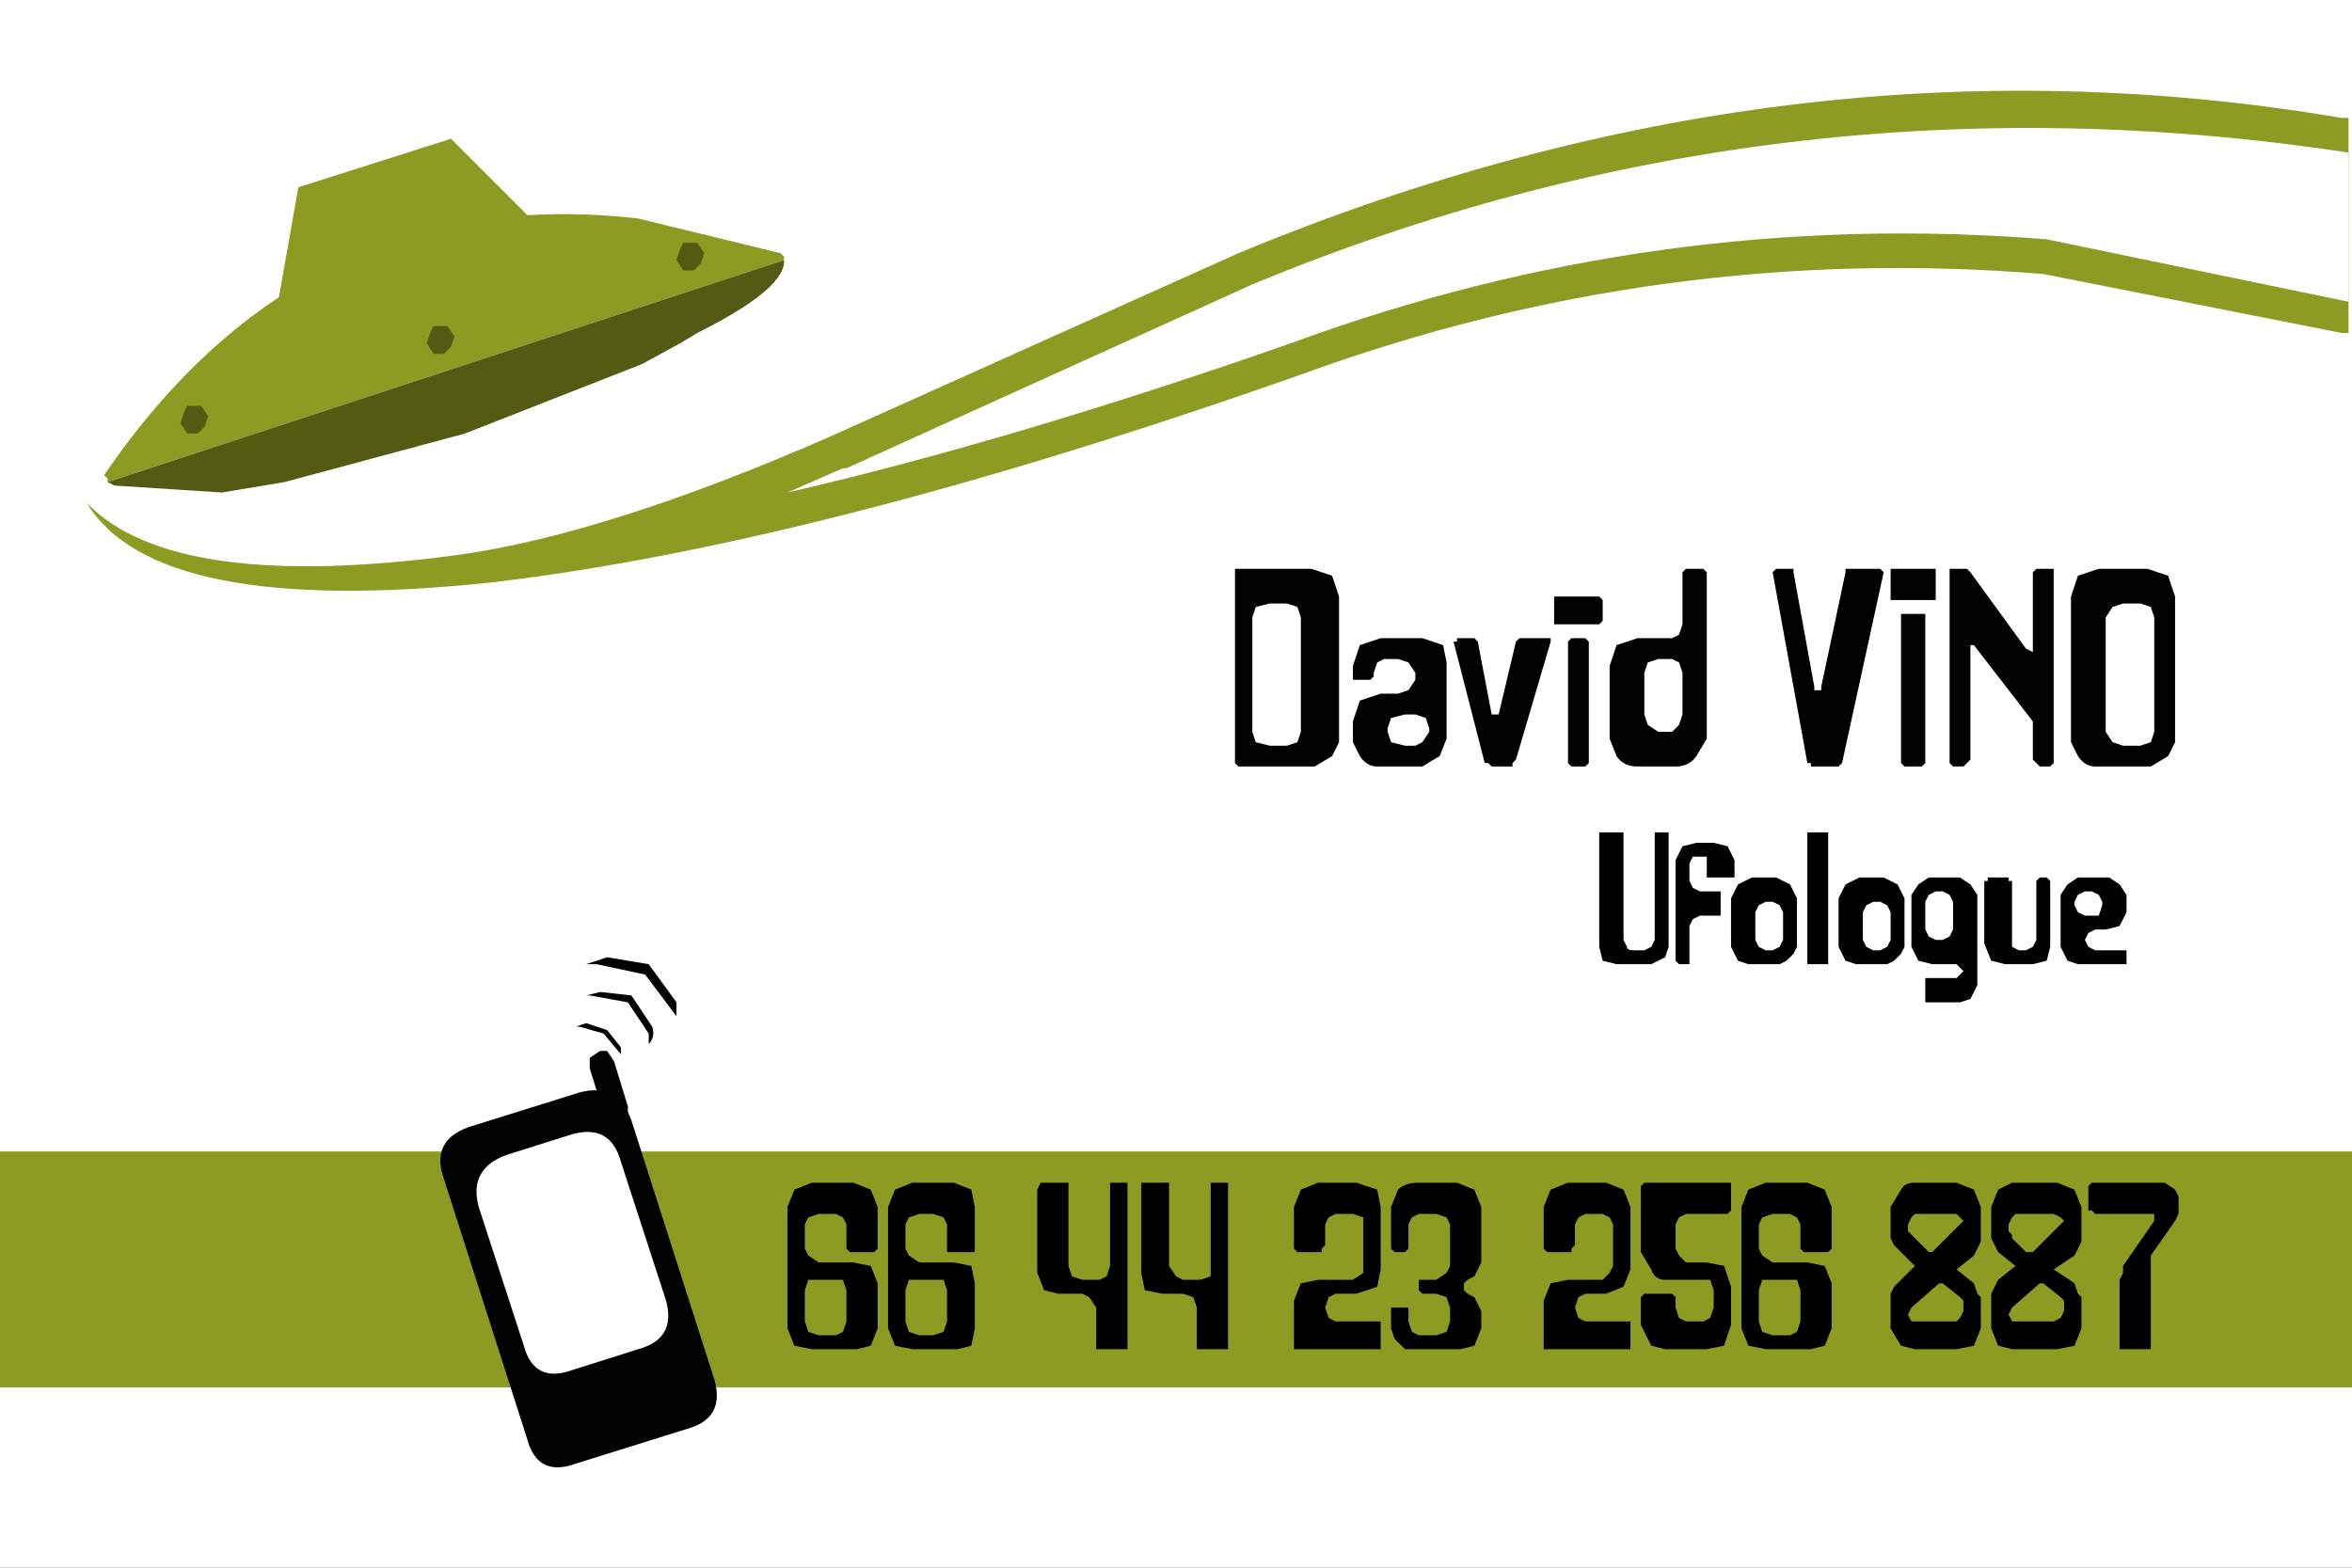
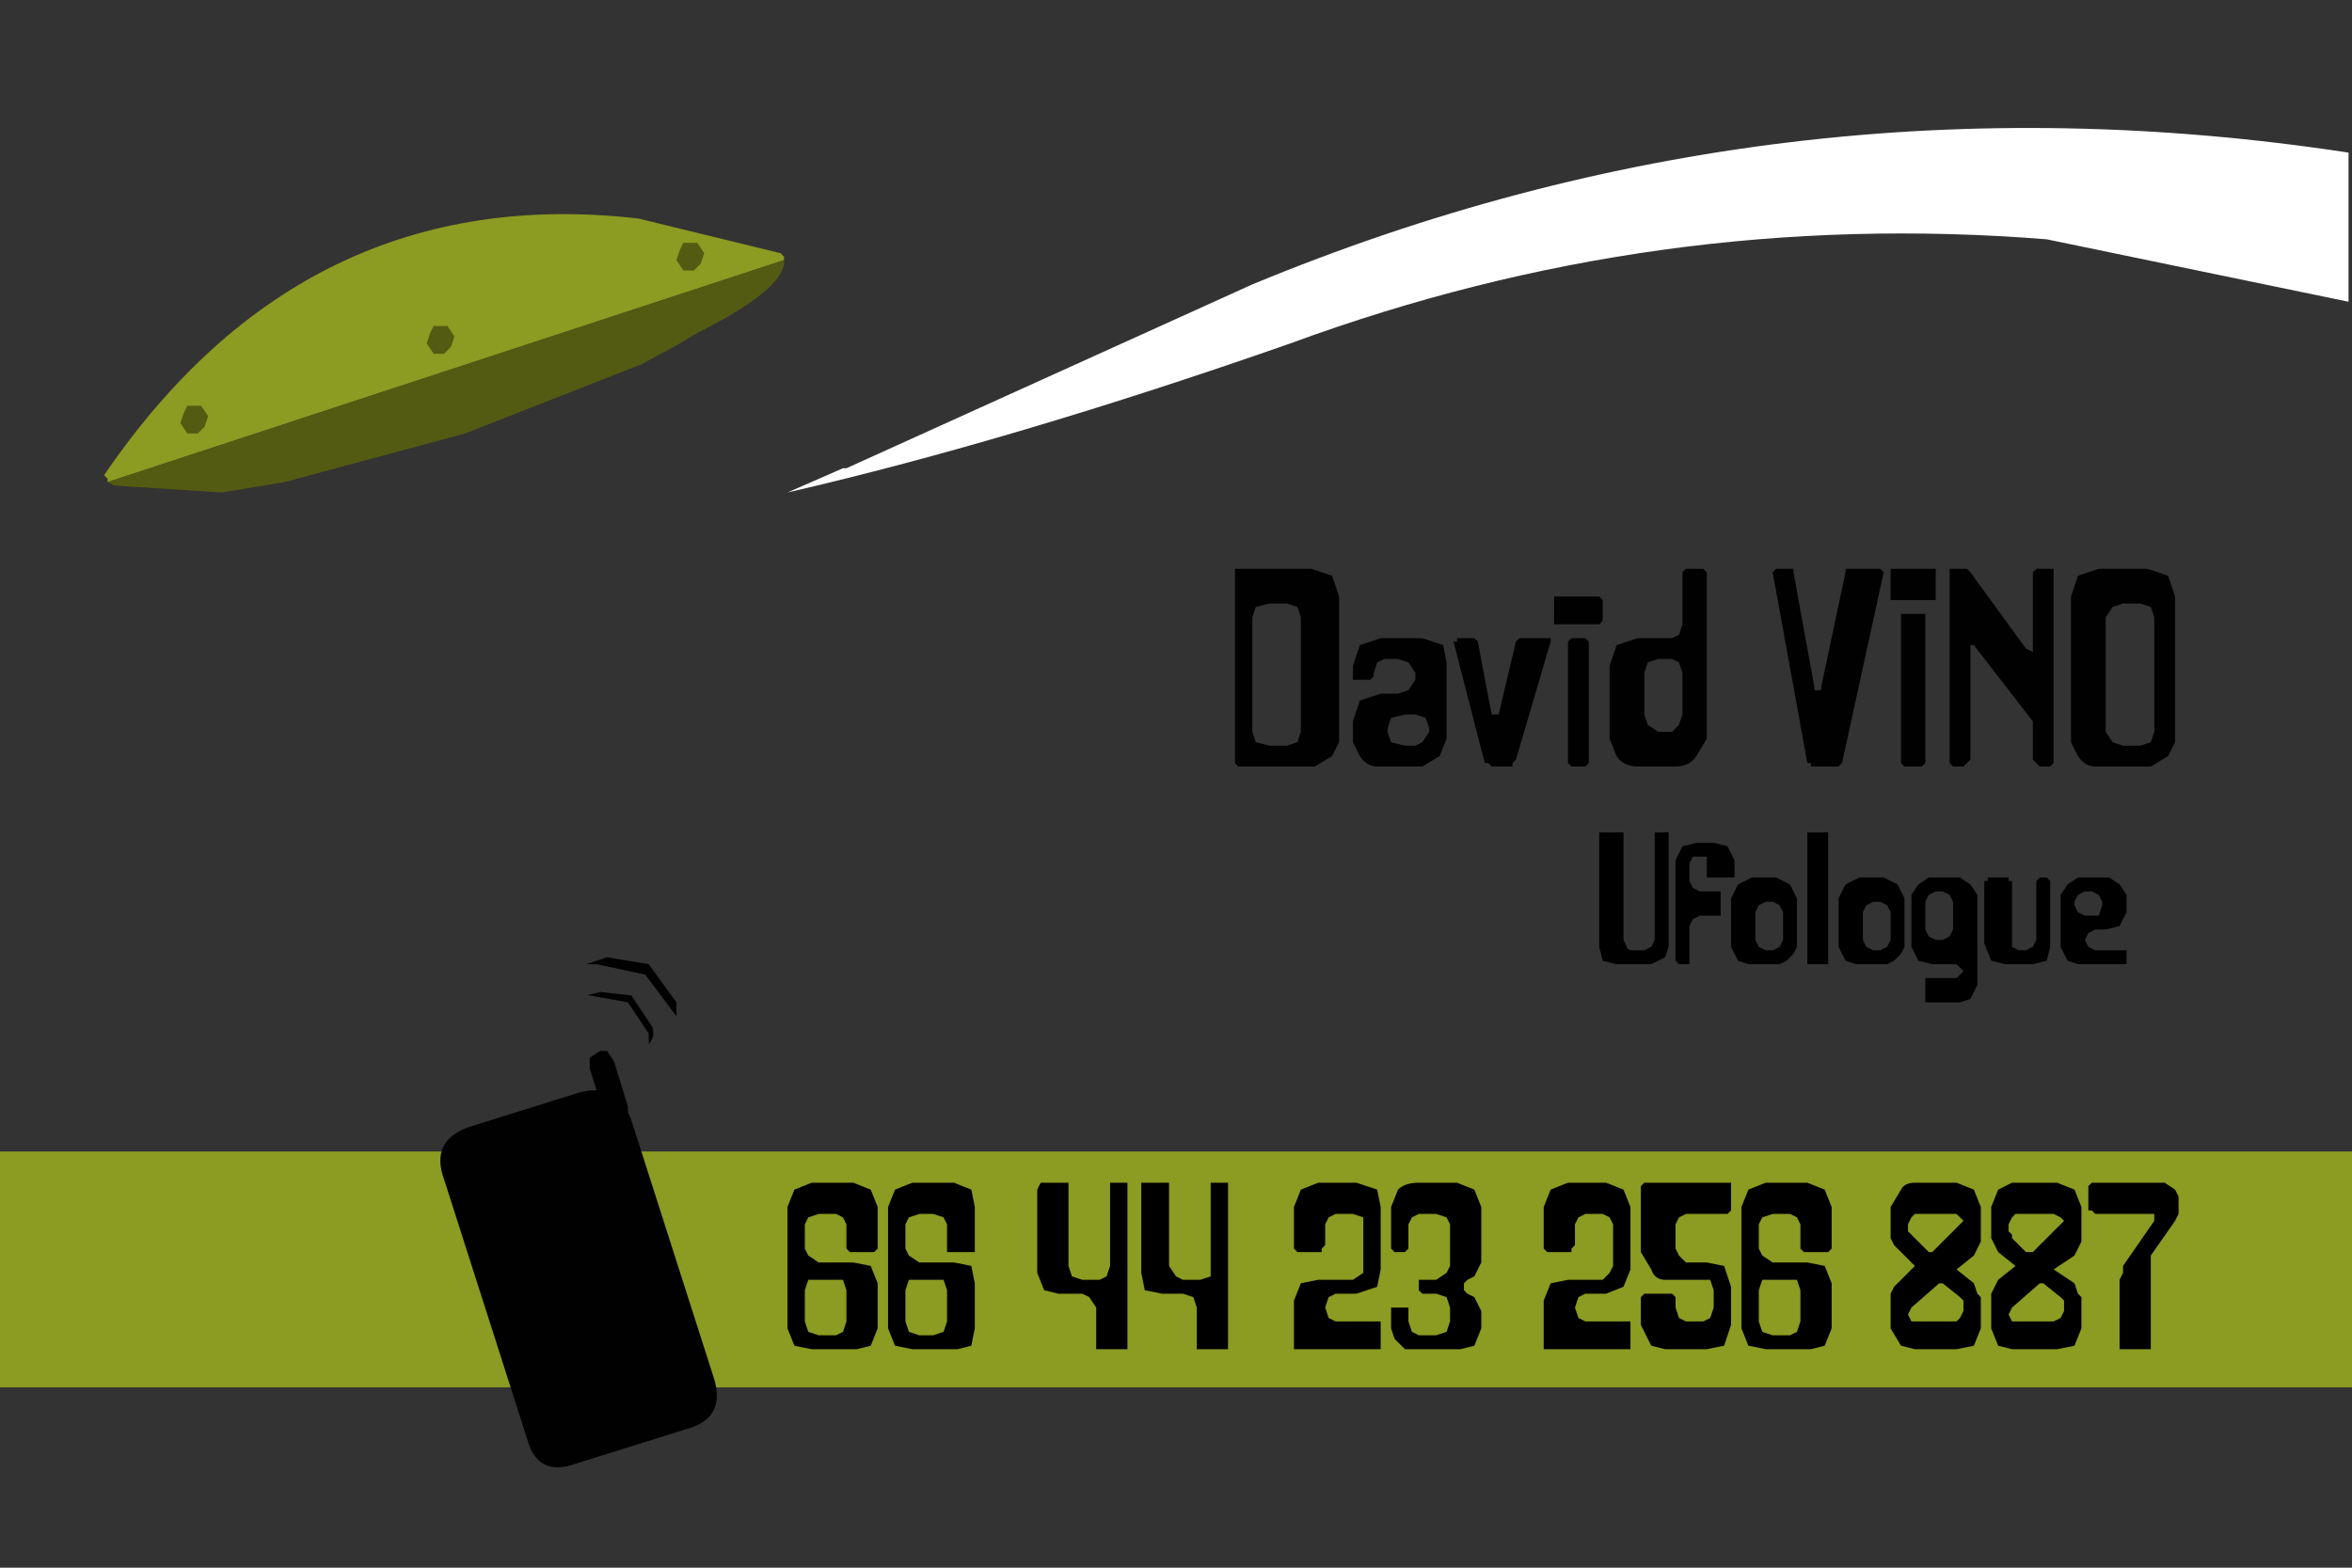
<svg xmlns="http://www.w3.org/2000/svg" height="22.6px" width="33.9px">
  <rect width="100%" height="100%" fill="#333333" stroke="none" />
  <g transform="matrix(1.0, 0.0, 0.0, 1.0, 18.1, 16.85)">
-     <path d="M-18.1 -16.85 L15.8 -16.85 15.8 5.75 -18.1 5.75 -18.1 -16.85" fill="#ffffff" fill-rule="evenodd" stroke="none" />
    <path d="M-16.55 -9.9 L-16.55 -9.95 -16.6 -10.0 Q-13.7 -14.25 -8.9 -13.7 L-6.85 -13.2 -6.8 -13.15 -6.8 -13.1 -16.55 -9.9" fill="#8c9b21" fill-rule="evenodd" stroke="none" />
    <path d="M-6.8 -13.1 L-6.8 -13.05 Q-6.85 -12.65 -8.05 -12.05 L-8.3 -11.9 -8.85 -11.6 -11.4 -10.6 -14.0 -9.9 -14.9 -9.75 -16.45 -9.85 -16.55 -9.9 -6.8 -13.1" fill="#535b13" fill-rule="evenodd" stroke="none" />
    <path d="M-15.25 -10.6 L-15.4 -10.6 -15.5 -10.75 -15.45 -10.9 -15.4 -11.0 -15.2 -11.0 -15.1 -10.85 -15.15 -10.7 -15.25 -10.6" fill="#535b13" fill-rule="evenodd" stroke="none" />
    <path d="M-11.7 -11.75 L-11.85 -11.75 -11.95 -11.9 -11.9 -12.05 -11.85 -12.15 -11.65 -12.15 -11.55 -12.0 -11.6 -11.85 -11.7 -11.75" fill="#535b13" fill-rule="evenodd" stroke="none" />
    <path d="M-8.1 -12.95 L-8.25 -12.95 -8.35 -13.1 -8.3 -13.25 -8.25 -13.35 -8.05 -13.35 -7.95 -13.2 -8.0 -13.05 -8.1 -12.95" fill="#535b13" fill-rule="evenodd" stroke="none" />
-     <path d="M-11.6 -14.85 L-10.4 -13.65 -14.1 -12.45 -13.8 -14.15 -11.6 -14.85" fill="#8c9b21" fill-rule="evenodd" stroke="none" />
-     <path d="M-16.85 -9.6 Q-15.6 -8.3 -11.5 -8.85 -9.35 -9.15 -6.15 -10.55 L-0.25 -13.2 Q7.7 -16.5 15.65 -15.15 L15.75 -15.15 15.75 -12.05 15.65 -12.05 11.35 -12.9 Q5.85 -13.35 0.65 -11.45 -6.3 -9.0 -11.05 -8.45 -15.85 -7.95 -16.85 -9.6" fill="#8c9b21" fill-rule="evenodd" stroke="none" />
    <path d="M-0.05 -12.75 Q7.55 -15.9 15.75 -14.65 L15.75 -12.5 11.4 -13.4 Q5.8 -13.85 0.5 -11.9 -3.5 -10.5 -6.75 -9.75 L-5.95 -10.1 -5.9 -10.1 -0.05 -12.75" fill="#ffffff" fill-rule="evenodd" stroke="none" />
    <path d="M2.45 -6.5 L2.3 -6.55 2.15 -6.55 1.95 -6.5 1.9 -6.35 1.9 -6.3 1.95 -6.15 2.15 -6.1 2.3 -6.1 2.4 -6.15 2.5 -6.3 2.5 -6.35 2.45 -6.5 M12.85 -8.65 L13.15 -8.55 13.25 -8.25 13.25 -6.15 13.15 -5.95 12.9 -5.8 12.1 -5.8 Q11.95 -5.8 11.85 -5.95 L11.75 -6.15 11.75 -8.25 11.85 -8.55 12.15 -8.65 12.85 -8.65 M12.9 -8.1 L12.75 -8.15 12.5 -8.15 12.35 -8.1 12.25 -7.95 12.25 -6.3 12.35 -6.15 12.5 -6.1 12.75 -6.1 12.9 -6.15 12.95 -6.3 12.95 -7.95 12.9 -8.1 M9.3 -7.95 L9.3 -8.0 9.35 -8.0 9.6 -8.0 9.65 -8.0 9.65 -7.95 9.65 -5.9 9.65 -5.85 9.6 -5.8 9.35 -5.8 9.3 -5.85 9.3 -5.9 9.3 -7.95 M9.15 -8.6 L9.15 -8.65 9.2 -8.65 9.75 -8.65 9.8 -8.65 9.8 -8.6 9.8 -8.25 9.8 -8.2 9.75 -8.2 9.2 -8.2 9.15 -8.2 9.15 -8.25 9.15 -8.6 M11.2 -8.6 L11.25 -8.65 11.3 -8.65 11.45 -8.65 11.5 -8.65 11.5 -8.6 11.5 -5.9 11.5 -5.85 11.45 -5.8 11.3 -5.8 11.25 -5.85 11.2 -5.9 11.2 -6.3 11.2 -6.4 11.2 -6.45 10.35 -7.55 10.3 -7.55 10.3 -7.5 10.3 -5.9 10.25 -5.85 10.2 -5.8 10.05 -5.8 10.0 -5.85 10.0 -5.9 10.0 -8.6 10.0 -8.65 10.05 -8.65 10.25 -8.65 10.3 -8.6 11.1 -7.5 11.2 -7.45 11.2 -7.5 11.2 -8.6 M9.0 -8.65 L9.05 -8.6 8.45 -5.85 8.4 -5.8 8.0 -5.8 8.0 -5.85 7.95 -5.85 7.45 -8.6 7.5 -8.65 7.7 -8.65 7.75 -8.65 7.75 -8.6 8.05 -6.95 8.05 -6.9 8.15 -6.9 8.15 -6.95 8.5 -8.6 8.5 -8.65 8.55 -8.65 8.95 -8.65 9.0 -8.65 M5.8 -7.35 L5.65 -7.3 5.6 -7.15 5.6 -6.55 5.65 -6.4 5.8 -6.3 6.0 -6.3 6.1 -6.4 6.15 -6.55 6.15 -7.15 6.1 -7.3 6.0 -7.35 5.8 -7.35 M4.75 -7.65 L4.8 -7.6 4.8 -7.55 4.8 -5.9 4.8 -5.85 4.75 -5.8 4.55 -5.8 4.5 -5.85 4.5 -5.9 4.5 -7.55 4.5 -7.6 4.55 -7.65 4.75 -7.65 M6.15 -8.6 L6.2 -8.65 6.25 -8.65 6.4 -8.65 6.45 -8.65 6.5 -8.6 6.5 -6.2 6.35 -5.95 Q6.25 -5.8 6.05 -5.8 L5.5 -5.8 Q5.3 -5.8 5.2 -5.95 L5.1 -6.2 5.1 -7.25 5.2 -7.55 5.5 -7.65 6.0 -7.65 6.1 -7.7 6.15 -7.85 6.15 -8.6 M2.85 -7.6 L2.9 -7.6 2.9 -7.65 3.15 -7.65 3.2 -7.6 3.4 -6.55 3.45 -6.55 3.5 -6.55 3.75 -7.6 3.8 -7.65 3.85 -7.65 4.2 -7.65 4.25 -7.65 4.25 -7.6 3.75 -5.9 3.7 -5.85 3.7 -5.8 3.4 -5.8 3.35 -5.85 3.3 -5.85 2.85 -7.6 M4.3 -8.2 L4.3 -8.25 4.4 -8.25 4.9 -8.25 4.95 -8.25 5.0 -8.2 5.0 -7.9 4.95 -7.85 4.9 -7.85 4.4 -7.85 4.3 -7.85 4.3 -7.9 4.3 -8.2 M1.5 -7.55 L1.8 -7.65 2.4 -7.65 2.7 -7.55 2.75 -7.3 2.75 -6.2 2.65 -5.95 2.4 -5.8 1.75 -5.8 Q1.6 -5.8 1.5 -5.95 L1.4 -6.15 1.4 -6.45 1.5 -6.75 1.8 -6.85 2.05 -6.85 2.2 -6.9 2.3 -7.05 2.3 -7.15 2.2 -7.3 2.05 -7.35 1.85 -7.35 1.75 -7.3 1.7 -7.15 1.7 -7.1 1.65 -7.05 1.6 -7.05 1.45 -7.05 1.4 -7.05 1.4 -7.1 1.4 -7.25 1.5 -7.55 M0.6 -8.1 L0.45 -8.15 0.2 -8.15 0.0 -8.1 -0.05 -7.95 -0.05 -6.3 0.0 -6.15 0.2 -6.1 0.45 -6.1 0.6 -6.15 0.65 -6.3 0.65 -7.95 0.6 -8.1 M0.8 -8.65 L1.1 -8.55 1.2 -8.25 1.2 -6.15 1.1 -5.95 0.85 -5.8 -0.25 -5.8 -0.3 -5.85 -0.3 -5.9 -0.3 -8.6 -0.3 -8.65 -0.25 -8.65 0.8 -8.65" fill="#010101" fill-rule="evenodd" stroke="none" />
    <path d="M15.8 3.15 L-18.1 3.15 -18.1 -0.25 15.8 -0.25 15.8 3.15" fill="#8c9b21" fill-rule="evenodd" stroke="none" />
    <path d="M-11.7 0.15 Q-11.9 -0.4 -11.35 -0.6 L-9.75 -1.1 Q-9.2 -1.25 -9.0 -0.7 L-7.8 3.05 Q-7.65 3.6 -8.2 3.75 L-9.8 4.25 Q-10.35 4.45 -10.5 3.9 L-11.7 0.15" fill="#010101" fill-rule="evenodd" stroke="none" />
-     <path d="M-10.8 -0.2 L-9.85 -0.5 Q-9.3 -0.65 -9.15 -0.1 L-8.5 1.9 Q-8.35 2.45 -8.9 2.6 L-9.85 2.9 Q-10.4 3.1 -10.55 2.55 L-11.2 0.55 Q-11.35 0.0 -10.8 -0.2" fill="#ffffff" fill-rule="evenodd" stroke="none" />
    <path d="M-9.6 -1.6 L-9.45 -1.7 -9.35 -1.7 -9.25 -1.55 -9.05 -0.9 -9.05 -0.8 -9.15 -0.7 -9.3 -0.7 -9.4 -0.8 -9.6 -1.45 -9.6 -1.6" fill="#010101" fill-rule="evenodd" stroke="none" />
-     <path d="M-9.15 -1.6 L-9.15 -1.65 -9.4 -1.95 -9.75 -2.05 -9.8 -2.05 -9.65 -2.1 -9.35 -2.0 -9.15 -1.75 -9.15 -1.6" fill="#010101" fill-rule="evenodd" stroke="none" />
    <path d="M-8.75 -1.8 L-8.75 -1.95 -9.05 -2.4 -9.6 -2.5 -9.65 -2.5 -9.45 -2.55 -9.0 -2.5 -8.7 -2.05 Q-8.65 -1.9 -8.75 -1.8" fill="#010101" fill-rule="evenodd" stroke="none" />
    <path d="M-8.35 -2.0 L-8.35 -2.2 -8.8 -2.8 -9.5 -2.95 -9.65 -2.95 -9.35 -3.05 -8.75 -2.95 -8.35 -2.4 -8.35 -2.0" fill="#010101" fill-rule="evenodd" stroke="none" />
    <path d="M11.3 -4.2 L11.4 -4.2 11.45 -4.15 11.45 -3.2 11.4 -3.0 11.2 -2.95 10.8 -2.95 10.6 -3.0 10.5 -3.25 10.5 -4.15 10.55 -4.15 10.55 -4.2 10.85 -4.2 10.85 -4.15 10.9 -4.15 10.9 -3.2 11.0 -3.15 11.1 -3.15 11.2 -3.2 11.25 -3.3 11.25 -4.15 11.3 -4.2 M12.05 -4.0 L11.95 -4.0 11.85 -3.95 11.8 -3.85 11.8 -3.8 11.85 -3.7 11.95 -3.65 12.05 -3.65 12.15 -3.65 12.2 -3.8 12.2 -3.85 12.15 -3.95 12.05 -4.0 M12.45 -4.1 L12.55 -3.95 12.55 -3.7 12.45 -3.5 12.25 -3.45 12.1 -3.45 12.0 -3.4 11.95 -3.3 12.0 -3.2 12.1 -3.15 12.55 -3.15 12.55 -2.95 11.85 -2.95 11.7 -3.0 11.6 -3.2 11.6 -3.95 11.7 -4.1 11.85 -4.2 12.3 -4.2 12.45 -4.1 M9.05 -4.2 L9.25 -4.1 9.35 -3.9 9.35 -3.2 9.3 -3.1 9.2 -3.0 9.1 -2.95 8.65 -2.95 8.5 -3.0 8.4 -3.2 8.4 -3.9 8.5 -4.1 8.7 -4.2 9.05 -4.2 M9.15 -3.7 L9.1 -3.8 9.0 -3.85 8.9 -3.85 8.8 -3.8 8.75 -3.7 8.75 -3.3 8.8 -3.2 8.9 -3.15 9.0 -3.15 9.1 -3.2 9.15 -3.3 9.15 -3.7 M9.45 -3.95 L9.55 -4.1 9.7 -4.2 10.15 -4.2 10.3 -4.1 10.4 -3.95 10.4 -2.65 10.3 -2.45 10.15 -2.4 9.65 -2.4 9.65 -2.75 10.1 -2.75 10.15 -2.8 10.2 -2.85 10.15 -2.9 10.1 -2.95 9.75 -2.95 9.55 -3.0 9.45 -3.2 9.45 -3.95 M10.0 -3.95 L9.9 -4.0 9.8 -4.0 9.7 -3.95 9.65 -3.85 9.65 -3.45 9.7 -3.35 9.8 -3.3 9.9 -3.3 10.0 -3.35 10.05 -3.45 10.05 -3.85 10.0 -3.95 M7.95 -4.85 L8.25 -4.85 8.25 -2.95 7.95 -2.95 7.95 -4.85 M6.95 -4.1 L7.15 -4.2 7.5 -4.2 7.7 -4.1 7.8 -3.9 7.8 -3.2 7.75 -3.1 7.65 -3.0 7.55 -2.95 7.1 -2.95 6.95 -3.0 6.85 -3.2 6.85 -3.9 6.95 -4.1 M7.45 -3.85 L7.35 -3.85 7.25 -3.8 7.2 -3.7 7.2 -3.3 7.25 -3.2 7.35 -3.15 7.45 -3.15 7.55 -3.2 7.6 -3.3 7.6 -3.7 7.55 -3.8 7.45 -3.85 M6.05 -4.45 L6.15 -4.65 6.35 -4.7 6.6 -4.7 6.8 -4.65 6.9 -4.45 6.9 -4.2 6.5 -4.2 6.5 -4.4 6.5 -4.5 6.4 -4.5 6.3 -4.5 6.25 -4.4 6.25 -4.15 6.3 -4.05 6.4 -4.0 6.7 -4.0 6.7 -3.65 6.4 -3.65 6.3 -3.6 6.25 -3.5 6.25 -2.95 6.1 -2.95 6.05 -3.0 6.05 -4.45 M5.75 -4.85 L5.95 -4.85 5.95 -3.2 5.9 -3.05 5.8 -3.0 5.7 -2.95 5.2 -2.95 5.0 -3.0 4.95 -3.2 4.95 -4.85 5.3 -4.85 5.3 -3.3 5.35 -3.2 Q5.35 -3.15 5.45 -3.15 L5.6 -3.15 5.7 -3.2 5.75 -3.3 5.75 -4.85" fill="#000000" fill-rule="evenodd" stroke="none" />
    <path d="M-6.5 1.75 L-6.5 2.2 -6.45 2.35 -6.3 2.4 -6.05 2.4 -5.95 2.35 -5.9 2.2 -5.9 1.75 -5.95 1.6 -6.3 1.6 -6.45 1.6 -6.5 1.75 M-5.55 0.3 L-5.45 0.55 -5.45 1.15 -5.5 1.2 -5.85 1.2 -5.9 1.15 -5.9 0.8 -5.95 0.7 -6.05 0.65 -6.3 0.65 -6.45 0.7 -6.5 0.8 -6.5 1.15 -6.45 1.25 -6.3 1.35 -5.8 1.35 -5.55 1.4 -5.45 1.65 -5.45 2.3 -5.55 2.55 -5.75 2.6 -6.4 2.6 -6.65 2.55 -6.75 2.3 -6.75 0.55 -6.65 0.3 -6.4 0.2 -5.8 0.2 -5.55 0.3 M-4.45 2.2 L-4.45 1.75 -4.5 1.6 -4.65 1.6 -4.85 1.6 -5.0 1.6 -5.05 1.75 -5.05 2.2 -5.0 2.35 -4.85 2.4 -4.65 2.4 -4.5 2.35 -4.45 2.2 M-4.1 0.3 L-4.05 0.55 -4.05 1.2 -4.45 1.2 -4.45 0.8 -4.5 0.7 -4.65 0.65 -4.85 0.65 -5.0 0.7 -5.05 0.8 -5.05 1.15 -5.0 1.25 -4.85 1.35 -4.35 1.35 -4.1 1.4 -4.05 1.65 -4.05 2.3 -4.1 2.55 -4.3 2.6 -4.95 2.6 -5.2 2.55 -5.3 2.3 -5.3 0.55 -5.2 0.3 -4.95 0.2 -4.35 0.2 -4.1 0.3 M-1.85 0.2 L-1.85 0.3 -1.85 2.6 -2.3 2.6 -2.3 2.0 -2.4 1.85 -2.5 1.8 -2.85 1.8 -3.05 1.75 -3.15 1.5 -3.15 0.3 -3.1 0.2 -2.7 0.2 -2.7 0.3 -2.7 1.4 -2.65 1.55 -2.5 1.6 -2.25 1.6 -2.15 1.55 -2.1 1.4 -2.1 0.3 -2.1 0.2 -1.85 0.2 M-1.25 0.2 L-1.25 0.3 -1.25 1.4 -1.15 1.55 -1.05 1.6 -0.8 1.6 -0.65 1.55 -0.65 1.4 -0.65 0.3 -0.65 0.2 -0.4 0.2 -0.4 0.3 -0.4 2.6 -0.85 2.6 -0.85 2.0 -0.9 1.85 -1.05 1.8 -1.35 1.8 -1.6 1.75 -1.65 1.5 -1.65 0.3 -1.65 0.2 -1.25 0.2 M1.55 0.7 L1.4 0.65 1.15 0.65 1.05 0.7 1.0 0.8 1.0 1.1 0.95 1.15 0.95 1.2 0.6 1.2 0.55 1.15 0.55 0.55 0.65 0.3 0.9 0.2 1.45 0.2 1.75 0.3 1.8 0.55 1.8 1.45 1.75 1.7 1.45 1.8 1.15 1.8 1.05 1.85 1.0 2.0 1.05 2.15 1.15 2.2 1.8 2.2 1.8 2.6 0.55 2.6 0.55 1.9 0.65 1.65 0.9 1.6 1.4 1.6 1.55 1.5 1.55 1.4 1.55 0.8 1.55 0.7 M2.75 0.7 L2.6 0.65 2.35 0.65 2.25 0.7 2.2 0.8 2.2 1.15 2.15 1.2 2.0 1.2 1.95 1.15 1.95 0.55 2.05 0.3 Q2.15 0.2 2.35 0.2 L2.9 0.2 3.15 0.3 3.25 0.55 3.25 1.35 3.15 1.55 3.05 1.6 3.0 1.65 3.0 1.75 3.05 1.8 3.15 1.85 3.25 2.05 3.25 2.3 3.15 2.55 2.95 2.6 2.35 2.6 2.15 2.6 2.0 2.45 1.95 2.3 1.95 2.0 2.2 2.0 2.2 2.2 2.25 2.35 2.35 2.4 2.6 2.4 2.75 2.35 2.8 2.2 2.8 2.0 2.75 1.85 2.6 1.8 2.4 1.8 2.35 1.75 2.35 1.6 2.6 1.6 2.75 1.5 2.8 1.4 2.8 0.8 2.75 0.7 M5.3 0.3 L5.4 0.55 5.4 1.45 5.3 1.7 5.05 1.8 4.75 1.8 4.65 1.85 4.6 2.0 4.65 2.15 4.75 2.2 5.4 2.2 5.4 2.6 4.15 2.6 4.15 1.9 4.25 1.65 4.5 1.6 5.0 1.6 5.1 1.5 5.15 1.4 5.15 0.8 5.1 0.7 5.0 0.65 4.75 0.65 4.65 0.7 4.6 0.8 4.6 1.1 4.55 1.15 4.55 1.2 4.2 1.2 4.15 1.15 4.15 0.55 4.25 0.3 4.5 0.2 5.05 0.2 5.3 0.3 M6.85 0.6 L6.8 0.65 6.2 0.65 6.1 0.7 6.05 0.8 6.05 1.15 6.1 1.25 6.2 1.35 6.5 1.35 6.75 1.4 6.85 1.7 6.85 2.25 6.75 2.55 6.5 2.6 5.9 2.6 5.7 2.55 5.55 2.25 5.55 1.85 5.6 1.8 6.0 1.8 6.05 1.85 6.05 2.0 6.1 2.15 6.2 2.2 6.45 2.2 6.55 2.15 6.6 2.0 6.6 1.75 6.55 1.6 6.45 1.6 5.9 1.6 Q5.75 1.6 5.7 1.45 L5.55 1.2 5.55 0.25 5.6 0.2 6.85 0.2 6.85 0.6 M7.7 2.4 L7.8 2.35 7.85 2.2 7.85 1.75 7.8 1.6 7.45 1.6 7.3 1.6 7.25 1.75 7.25 2.2 7.3 2.35 7.45 2.4 7.7 2.4 M7.95 0.2 L8.2 0.3 8.3 0.55 8.3 1.15 8.25 1.2 7.9 1.2 7.85 1.15 7.85 0.8 7.8 0.7 7.7 0.65 7.45 0.65 7.3 0.7 7.25 0.8 7.25 1.15 7.3 1.25 7.45 1.35 7.95 1.35 8.2 1.4 8.3 1.65 8.3 2.3 8.2 2.55 8.0 2.6 7.35 2.6 7.1 2.55 7.0 2.3 7.0 0.55 7.1 0.3 7.35 0.2 7.95 0.2 M10.2 1.9 L10.15 1.85 9.9 1.65 9.85 1.65 9.45 2.0 9.4 2.1 9.45 2.2 10.1 2.2 10.15 2.15 10.2 2.05 10.2 1.9 M11.3 1.65 L10.9 2.0 10.85 2.1 10.9 2.2 11.5 2.2 11.6 2.15 11.65 2.05 11.65 1.9 11.6 1.85 11.35 1.65 11.3 1.65 M10.35 0.3 L10.45 0.55 10.45 1.05 10.4 1.15 10.35 1.25 10.1 1.45 10.35 1.65 10.4 1.8 10.45 1.85 10.45 2.3 10.35 2.55 10.1 2.6 9.5 2.6 9.3 2.55 9.15 2.3 9.15 1.8 9.2 1.7 9.3 1.6 9.5 1.4 9.3 1.2 9.2 1.1 9.15 1.0 9.15 0.55 9.3 0.3 Q9.35 0.2 9.5 0.2 L10.1 0.2 10.35 0.3 M10.2 0.75 L10.15 0.7 10.1 0.65 9.5 0.65 9.45 0.7 9.4 0.8 9.4 0.9 9.45 0.95 9.5 1.0 9.7 1.2 9.75 1.2 10.15 0.8 10.2 0.75 M11.65 0.75 L11.6 0.7 11.5 0.65 10.95 0.65 10.9 0.7 10.85 0.8 10.85 0.9 10.9 0.95 10.9 1.0 11.1 1.2 11.2 1.2 11.6 0.8 11.65 0.75 M11.8 0.3 L11.9 0.55 11.9 1.05 11.85 1.15 11.8 1.25 11.5 1.45 11.8 1.65 11.85 1.8 11.9 1.85 11.9 2.3 11.8 2.55 11.55 2.6 10.9 2.6 10.7 2.55 10.6 2.3 10.6 1.8 10.65 1.7 10.7 1.6 10.95 1.4 10.7 1.2 10.65 1.1 10.6 1.0 10.6 0.55 10.7 0.3 10.9 0.2 11.55 0.2 11.8 0.3 M13.3 0.4 L13.3 0.55 13.3 0.65 13.25 0.75 12.9 1.25 12.9 2.6 12.45 2.6 12.45 1.6 12.5 1.5 12.5 1.4 12.95 0.75 12.95 0.65 12.1 0.65 12.05 0.6 12.0 0.6 12.0 0.25 12.05 0.2 13.1 0.2 13.25 0.3 13.3 0.4" fill="#000000" fill-rule="evenodd" stroke="none" />
  </g>
</svg>